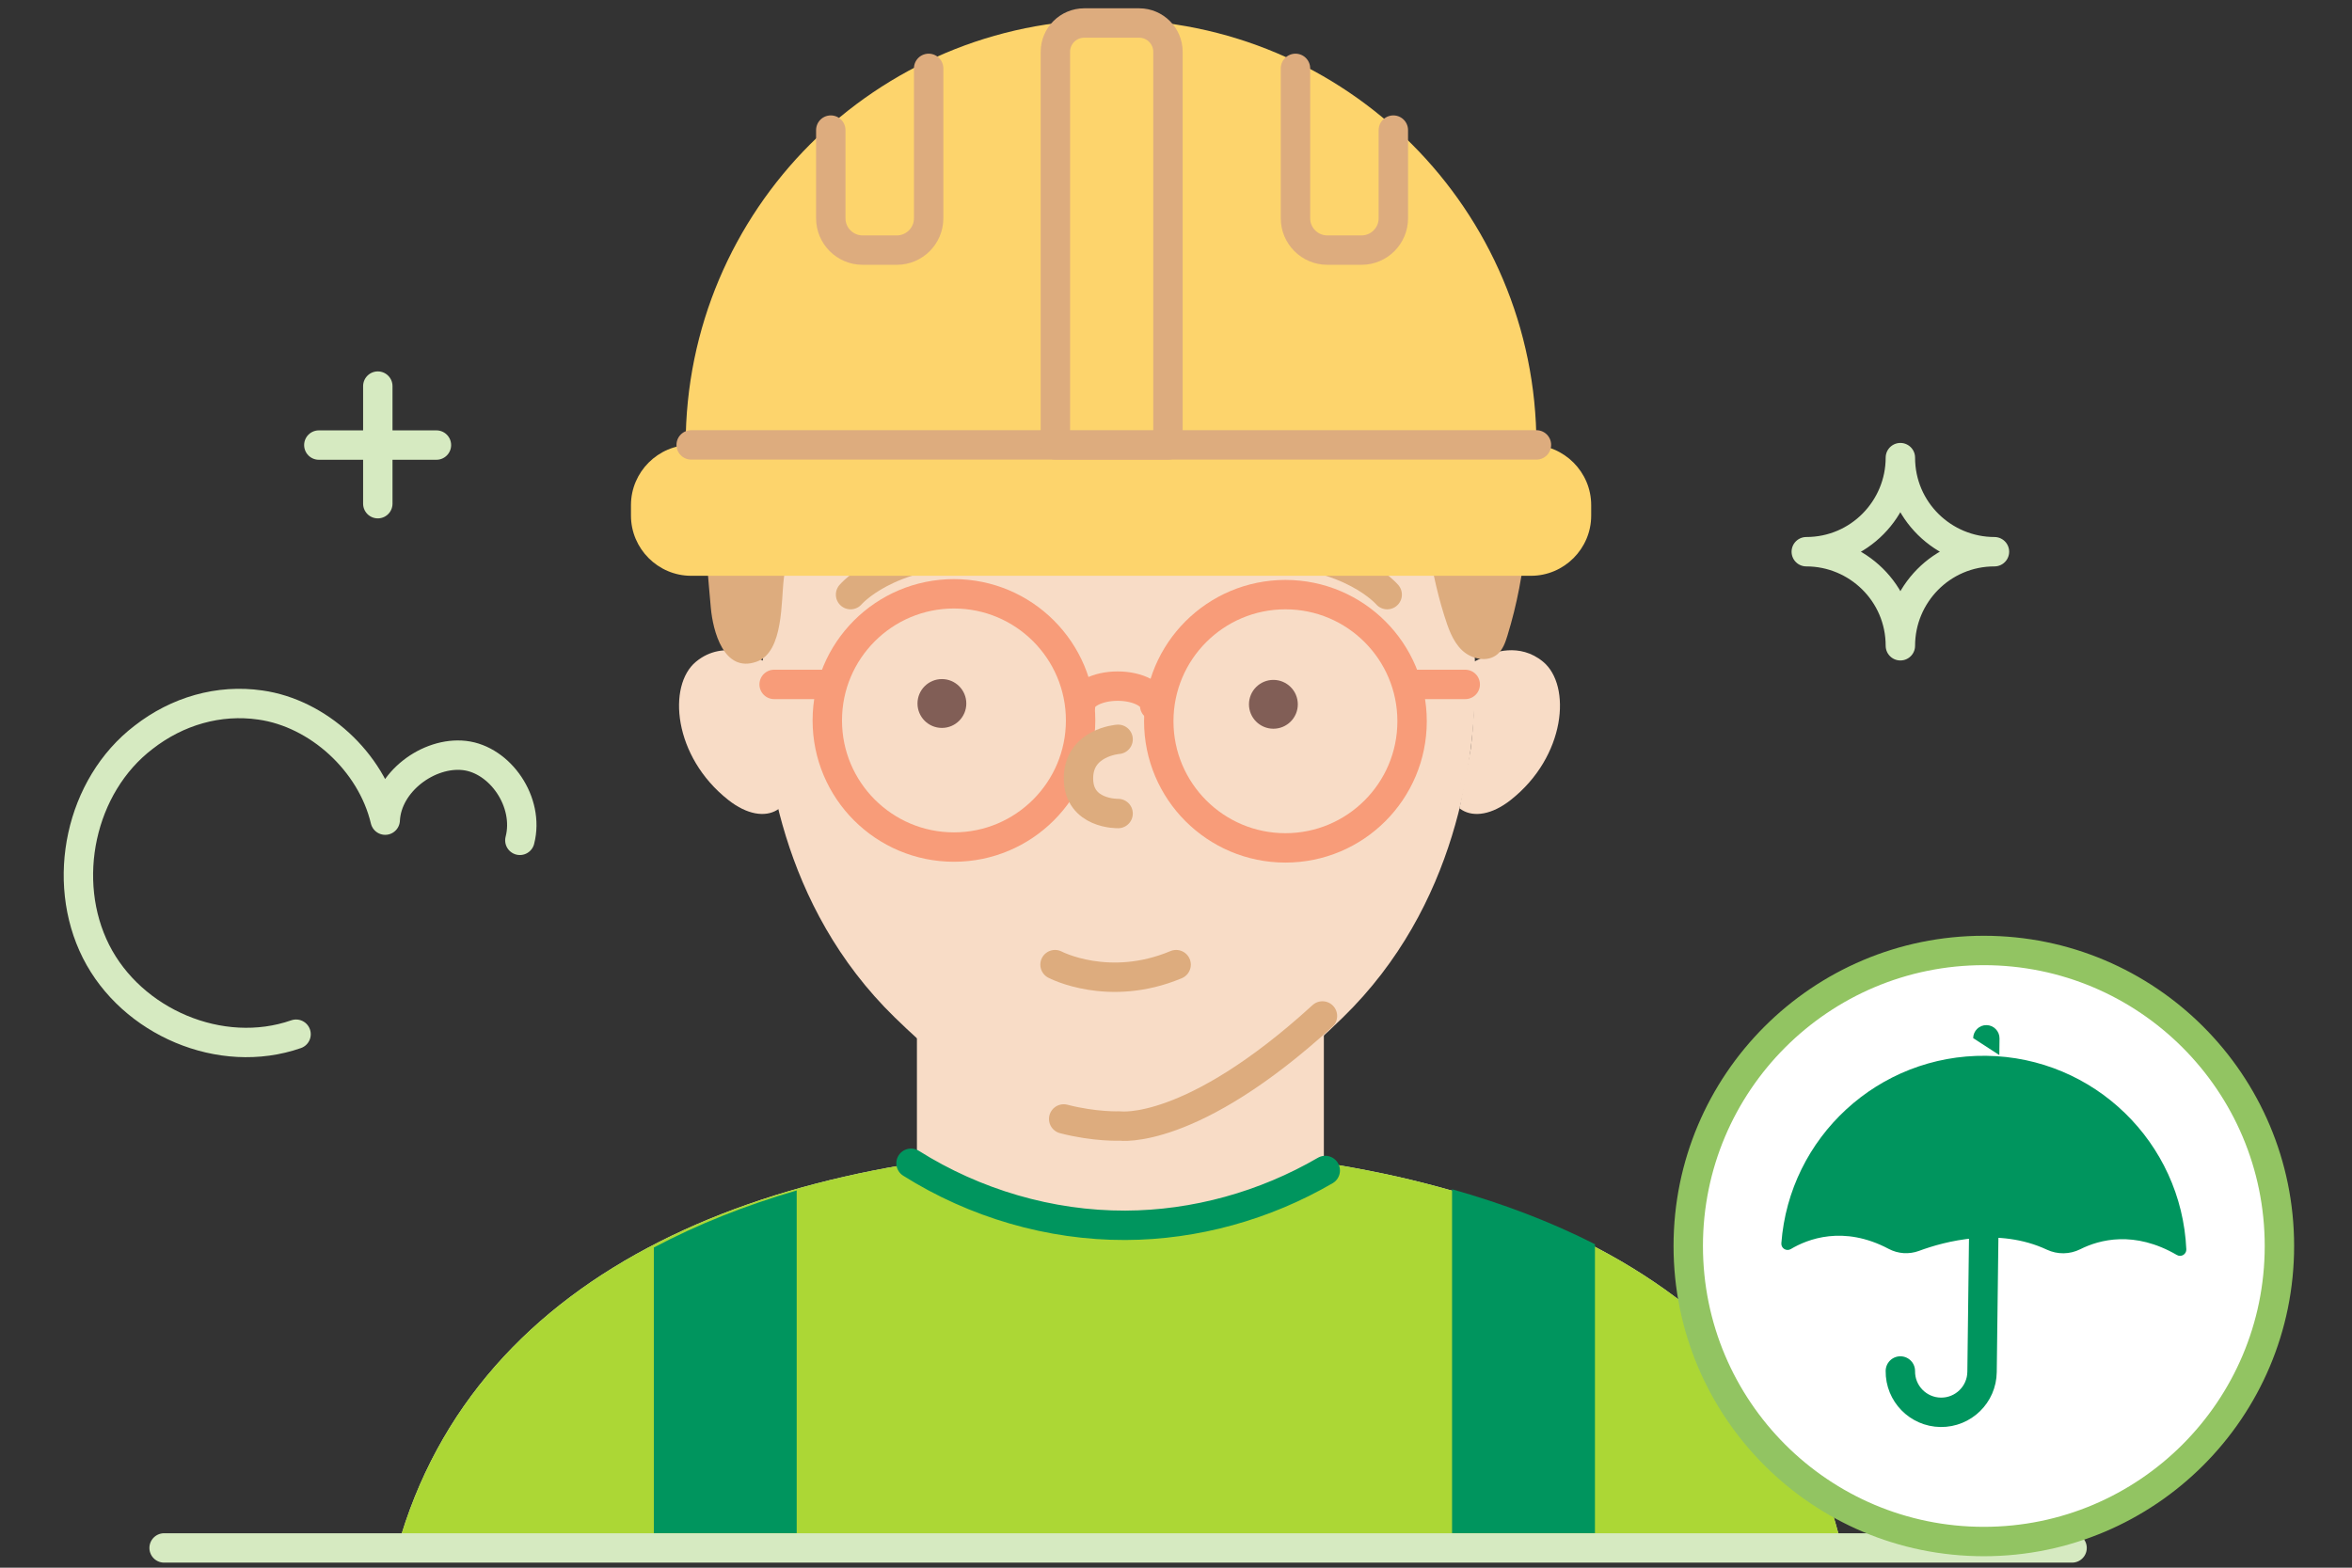
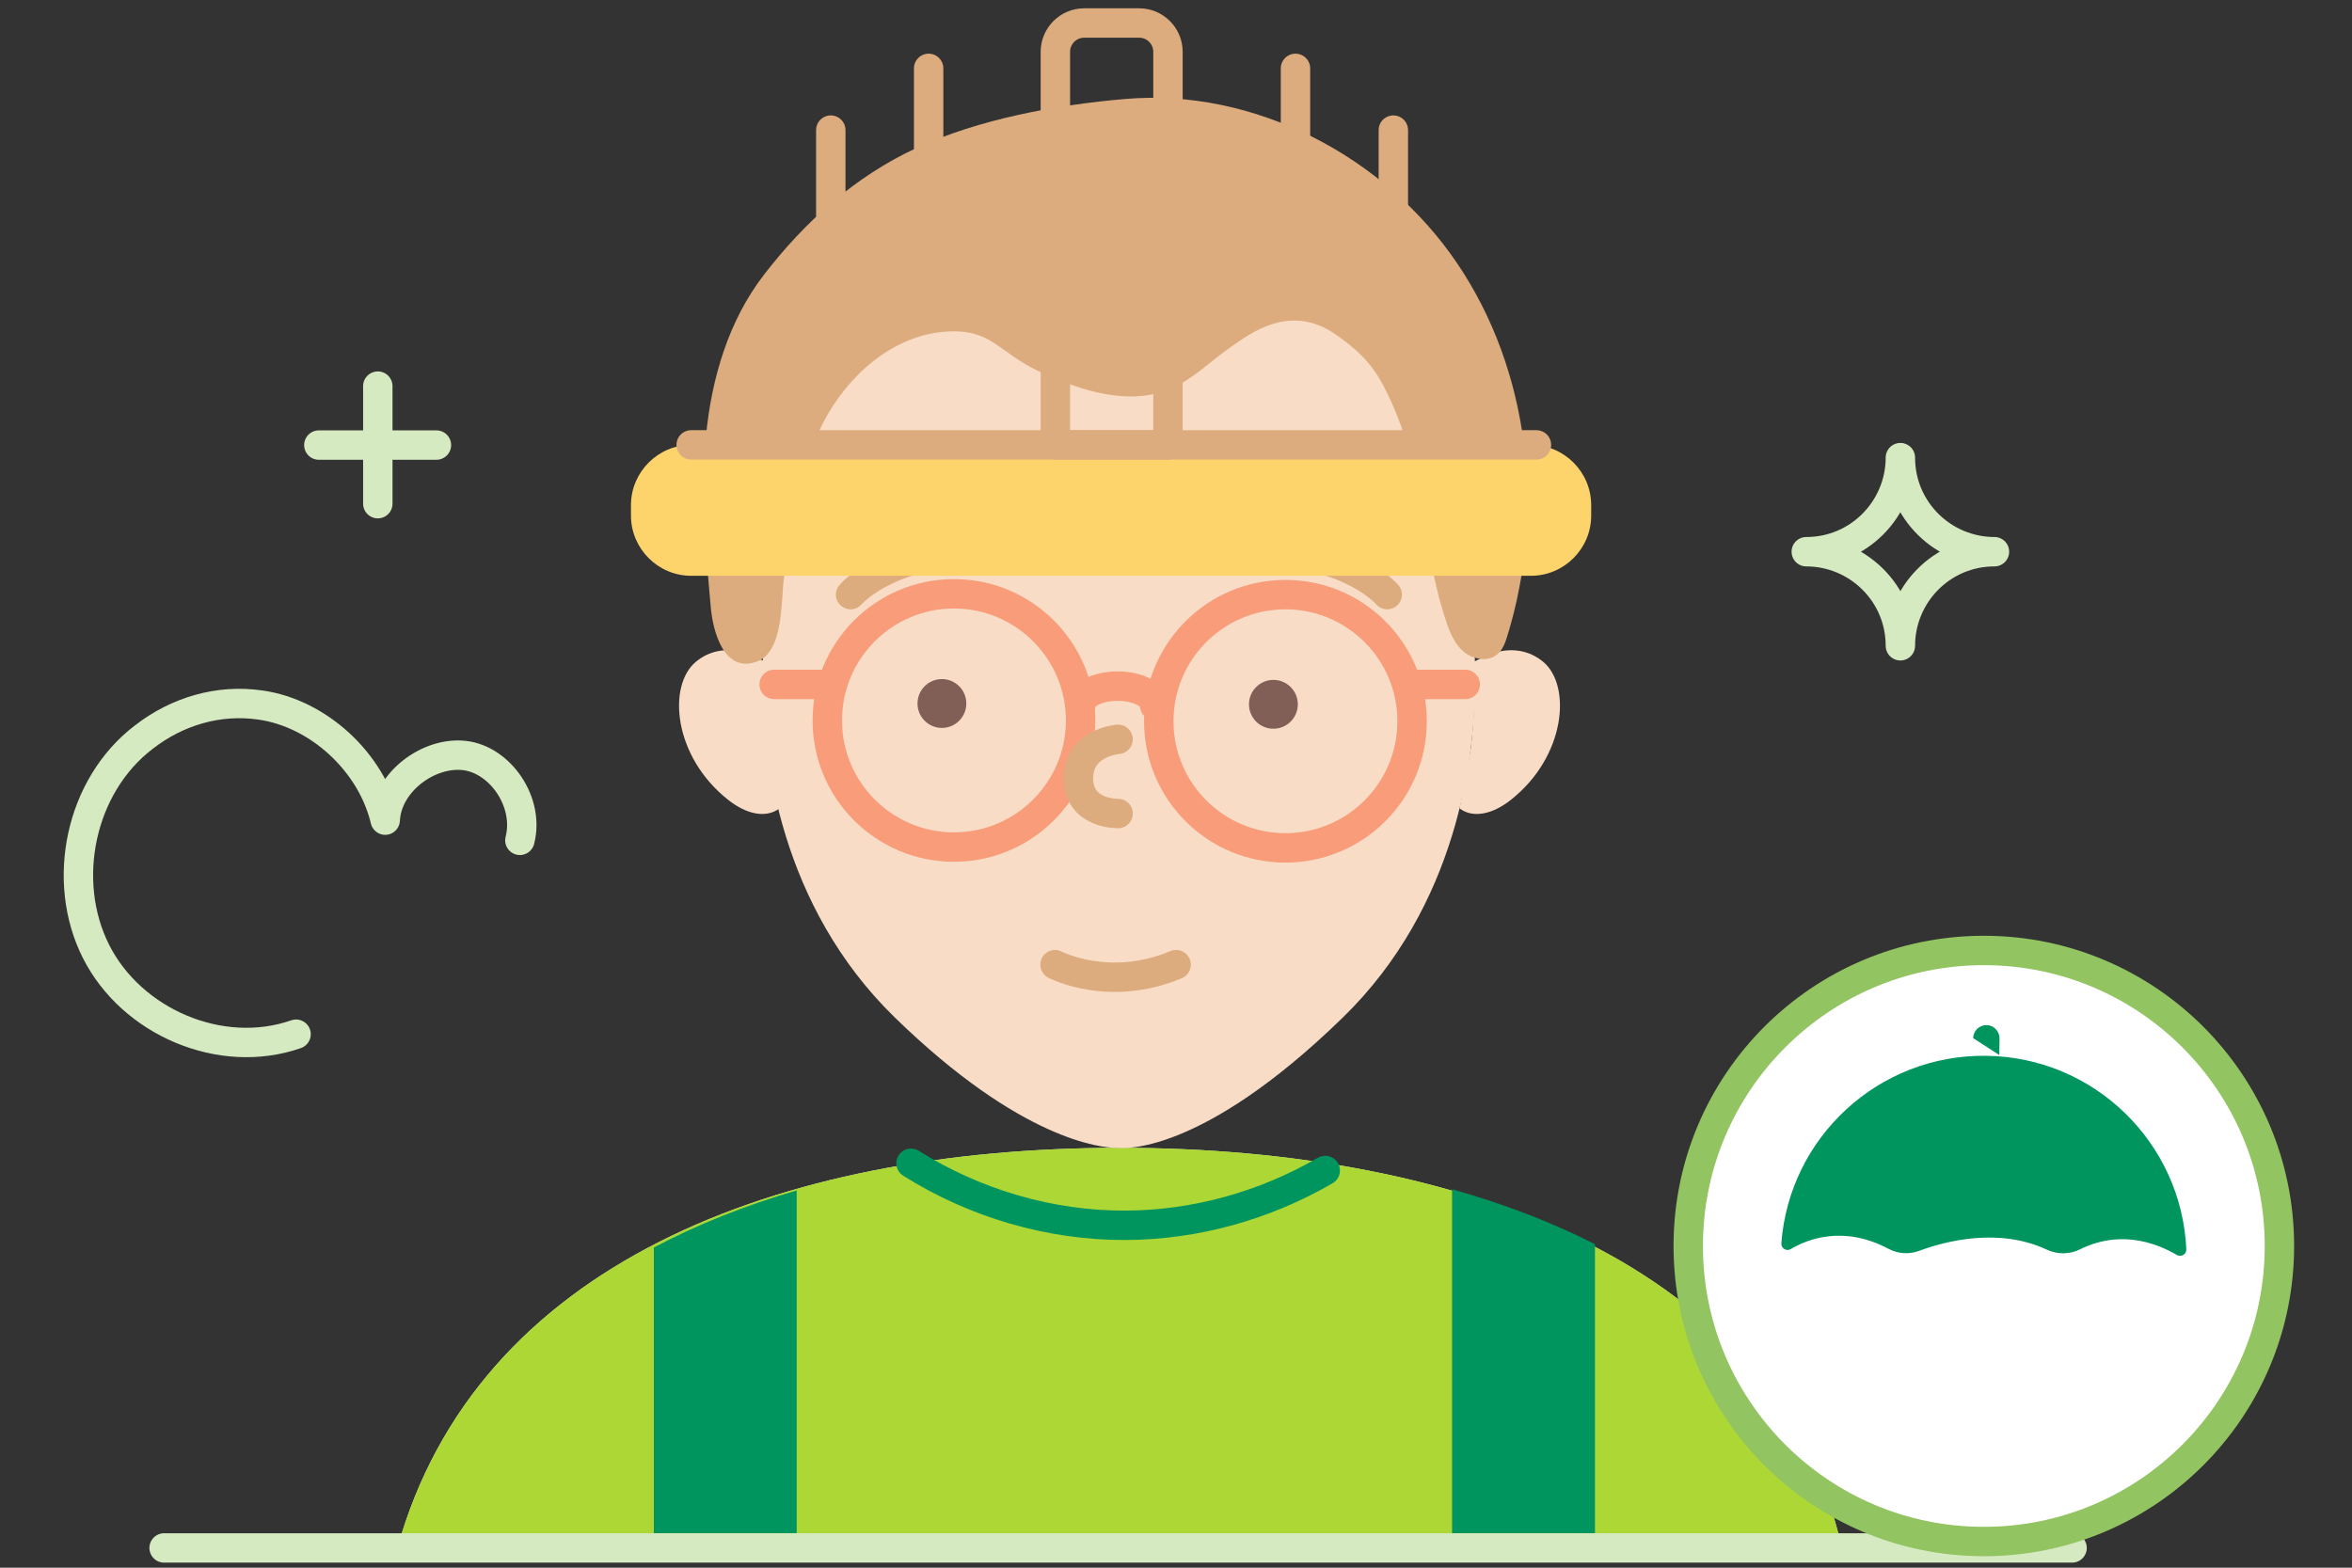
<svg xmlns="http://www.w3.org/2000/svg" version="1.1" width="120px" height="80px" viewBox="0 0 120.0 80.0">
  <rect x="0" y="0" width="120.0" height="80.0" fill="#333333" stroke="none" />
  <defs>
    <clipPath id="i0">
      <path d="M36.851,0 C54.376,0 70.361,5.984 73.703,20.418 L0,20.418 C4.018,5.984 19.327,0 36.851,0 Z" />
    </clipPath>
    <clipPath id="i1">
      <path d="M20.762,0 L20.762,8.457 C11.621,11.849 3.673,9.187 0,7.887 L0,0 L20.762,0 Z" />
    </clipPath>
    <clipPath id="i2">
      <path d="M23.593,0 C37.426,0 36.255,18.118 36.255,18.118 C36.255,18.118 36.358,18.906 36.365,20.212 L36.365,20.549 C36.338,24.372 35.463,31.943 29.611,37.646 C22.305,44.763 18.297,44.31 18.185,44.296 L18.172,44.297 C18.162,44.297 18.143,44.298 18.117,44.298 L18.053,44.299 C17.29,44.29 13.205,43.93 6.754,37.646 C0.902,31.943 0.028,24.372 0.001,20.549 L0,20.212 C0.008,18.96 0.103,18.185 0.11,18.122 C0.111,18.118 -1.061,0 12.772,0 L23.593,0 Z" />
    </clipPath>
    <clipPath id="i3">
      <path d="M1.241,0.333 C1.68,0.12 3.056,-0.412 4.263,0.587 C5.721,1.794 5.43,5.422 2.609,7.643 C1.655,8.395 0.737,8.527 0.126,8.154 L0,8.07 L0.568,5.042 C0.716,3.829 0.755,2.679 0.758,1.85 L0.757,1.537 C0.753,0.947 0.732,0.585 0.732,0.585 L1.099,0.408 C1.099,0.408 1.117,0.397 1.152,0.379 Z" />
    </clipPath>
    <clipPath id="i4">
      <path d="M4.026,0.408 L4.393,0.585 C4.393,0.585 4.27,2.697 4.557,5.042 L5.124,8.07 L4.999,8.154 C4.387,8.527 3.47,8.395 2.516,7.643 C-0.305,5.422 -0.597,1.794 0.862,0.587 C2.321,-0.62 4.026,0.408 4.026,0.408 Z" />
    </clipPath>
    <clipPath id="i5">
      <path d="M1.246,0 C1.934,0 2.492,0.558 2.492,1.246 C2.492,1.933 1.934,2.491 1.246,2.491 C0.558,2.491 0,1.933 0,1.246 C0,0.558 0.558,0 1.246,0 Z" />
    </clipPath>
    <clipPath id="i6">
      <path d="M1.246,0 C1.933,0 2.491,0.558 2.491,1.246 C2.491,1.934 1.933,2.492 1.246,2.492 C0.557,2.492 0,1.934 0,1.246 C0,0.558 0.557,0 1.246,0 Z" />
    </clipPath>
    <clipPath id="i7">
      <path d="M21.49,0.06 C28.075,-0.506 34.737,2.969 38.443,8.443 C42.149,13.917 42.951,21.13 41.008,27.447 C40.903,27.791 40.778,28.149 40.507,28.387 C40.002,28.829 39.168,28.65 38.686,28.184 C38.203,27.717 37.985,27.048 37.782,26.408 C37.368,25.095 37.124,23.805 36.901,22.512 L36.735,21.543 C36.373,19.439 35.967,17.316 34.874,15.069 C34.328,13.947 33.76,13.117 32.214,12.055 C29.904,10.467 27.899,12.025 26.892,12.719 C25.885,13.412 25.013,14.323 23.895,14.816 C21.75,15.763 19.259,14.961 17.135,13.972 C15.01,12.982 14.713,11.776 12.375,11.93 C9.65,12.109 7.336,14.172 6.085,16.599 C4.834,19.026 4.454,21.795 4.094,24.502 C3.94,25.652 4.097,28.277 2.702,28.774 C1.022,29.374 0.471,27.193 0.366,26.028 C0.103,23.102 -0.161,20.153 0.122,17.228 C0.406,14.302 1.275,11.367 3.069,9.038 C5.178,6.302 7.731,4.005 10.866,2.556 C14.052,1.083 17.993,0.36 21.49,0.06 Z" />
    </clipPath>
    <clipPath id="i8">
      <path d="M0,0 C2.602,0.732 5.05,1.662 7.29,2.804 L7.29,17.549 L0,17.549 Z" />
    </clipPath>
    <clipPath id="i9">
      <path d="M7.289,0 L7.289,17.489 L0,17.489 L0,2.912 C2.238,1.726 4.682,0.758 7.289,0 Z" />
    </clipPath>
    <clipPath id="i10">
-       <path d="M21.703,0 C33.689,0 43.406,9.717 43.406,21.703 L0,21.703 C0,9.717 9.717,0 21.703,0 Z" />
-     </clipPath>
+       </clipPath>
    <clipPath id="i11">
      <path d="M45.92,0 C47.609,0 48.991,1.383 48.991,3.073 L48.991,3.609 C48.991,5.298 47.609,6.68 45.92,6.68 L3.071,6.68 C1.383,6.68 0,5.298 0,3.609 L0,3.073 C0,1.383 1.383,0 3.071,0 L45.92,0 Z" />
    </clipPath>
    <clipPath id="i12">
-       <path d="M4.276,0 C5.084,0 5.744,0.66 5.744,1.467 L5.744,21.529 L0,21.529 L0,1.467 C0,0.66 0.66,0 1.468,0 L4.276,0 Z" />
-     </clipPath>
+       </clipPath>
    <clipPath id="i13">
      <path d="M15.081,0 C23.41,0 30.162,6.752 30.162,15.081 C30.162,23.41 23.41,30.162 15.081,30.162 C6.752,30.162 0,23.41 0,15.081 C0,6.752 6.752,0 15.081,0 Z" />
    </clipPath>
    <clipPath id="i14">
      <path d="M0.691,6.18078332e-05 C1.061,0.004 1.359,0.311 1.355,0.681 L1.345,1.529 L0.011,0.664 C0.015,0.294 0.321,-0.005 0.691,6.18078332e-05 Z" />
    </clipPath>
    <clipPath id="i15">
      <path d="M10.449,0.001 C15.963,0.068 20.419,4.436 20.663,9.877 C20.674,10.128 20.4,10.293 20.183,10.167 C18.008,8.901 16.229,9.382 15.253,9.872 C14.715,10.14 14.091,10.148 13.547,9.894 C11.075,8.74 8.347,9.466 7.023,9.957 C6.517,10.144 5.956,10.107 5.479,9.855 C3.166,8.629 1.331,9.358 0.483,9.864 C0.262,9.996 -0.018,9.824 0.001,9.568 C0.406,4.162 4.954,-0.067 10.449,0.001 Z" />
    </clipPath>
  </defs>
  <g transform="translate(4 1)">
    <g transform="translate(0.0 22.353)">
      <g transform="translate(88.157 0.0)">
        <path d="M0,4.801 C2.601,4.801 4.801,6.901 4.801,9.601 C4.801,7 6.9,4.801 9.601,4.801 C7,4.801 4.801,2.7 4.801,0 C4.801,2.601 2.7,4.801 0,4.801" stroke="#D6EAC1" stroke-width="1.5" fill="none" stroke-linecap="round" stroke-linejoin="round" />
      </g>
      <g transform="translate(0.0 12.547)">
        <path d="M22.524,6.983 C23.03,5.025 21.513,2.86 19.695,2.654 C17.876,2.448 15.753,3.994 15.653,5.952 C14.945,2.963 12.216,0.49 9.286,0.078 C7.164,-0.231 5.042,0.387 3.324,1.727 C0.09,4.2 -0.92,9.044 0.898,12.651 C2.717,16.257 7.265,18.215 11.105,16.876" stroke="#D6EAC1" stroke-width="1.5" fill="none" stroke-linecap="round" stroke-linejoin="round" />
      </g>
    </g>
    <g transform="translate(14.776 18.703)">
      <path d="M0.5,0 L0.5,6" stroke="#D6EAC1" stroke-width="1.5" fill="none" stroke-linecap="round" stroke-linejoin="round" />
    </g>
    <g transform="translate(12.267 21.212)">
      <path d="M0,0.5 L6,0.5" stroke="#D6EAC1" stroke-width="1.5" fill="none" stroke-linecap="round" stroke-linejoin="round" />
    </g>
    <g transform="translate(4.373 0.0)">
      <g transform="translate(11.905 57.574)">
        <g clip-path="url(#i0)">
          <polygon points="0,0 73.703,0 73.703,20.418 0,20.418 0,0" stroke="none" fill="#D6EAC1" />
        </g>
      </g>
      <g transform="translate(11.905 57.574)">
        <g clip-path="url(#i0)">
          <polygon points="0,0 73.703,0 73.703,20.418 0,20.418 0,0" stroke="none" fill="#ACD735" />
        </g>
      </g>
      <g transform="translate(38.409 50.924)">
        <g clip-path="url(#i1)">
-           <polygon points="0,0 20.762,0 20.762,10.113 0,10.113 0,0" stroke="none" fill="#F8DCC6" />
-         </g>
+           </g>
      </g>
      <g transform="translate(30.528 13.278)">
        <g clip-path="url(#i2)">
          <polygon points="8.8817842e-16,0 36.366,0 36.366,44.307 8.8817842e-16,44.307 8.8817842e-16,0" stroke="none" fill="#F8DCC6" />
        </g>
      </g>
      <g transform="translate(45.897 50.845)">
-         <path d="M13.202,0 C6.493,6.129 2.871,5.615 2.871,5.615 C2.871,5.615 1.614,5.673 0,5.256" stroke="#DDAC7E" stroke-width="1.5" fill="none" stroke-linecap="round" stroke-linejoin="round" />
-       </g>
+         </g>
      <g transform="translate(45.455 48.047)">
        <path d="M0,0.179 C0,0.179 2.74,1.624 6.179,0.179" stroke="#DDAC7E" stroke-width="1.5" fill="none" stroke-linecap="round" stroke-linejoin="round" />
      </g>
      <g transform="translate(35.023 27.155)">
        <path d="M0,2.189 C0,2.189 1.86,0 6.445,0" stroke="#DDAC7E" stroke-width="1.5" fill="none" stroke-linecap="round" stroke-linejoin="round" />
      </g>
      <g transform="translate(55.957 27.155)">
        <path d="M6.445,2.189 C6.445,2.189 4.585,0 0,0" stroke="#DDAC7E" stroke-width="1.5" fill="none" stroke-linecap="round" stroke-linejoin="round" />
      </g>
      <g transform="translate(66.093 32.182)">
        <g clip-path="url(#i3)">
          <polygon points="0,2.66453526e-15 5.125,2.66453526e-15 5.125,8.355 0,8.355 0,2.66453526e-15" stroke="none" fill="#F8DCC6" />
        </g>
      </g>
      <g transform="translate(26.272 32.182)">
        <g clip-path="url(#i4)">
          <polygon points="-3.10862447e-15,2.66453526e-15 5.124,2.66453526e-15 5.124,8.355 -3.10862447e-15,8.355 -3.10862447e-15,2.66453526e-15" stroke="none" fill="#F8DCC6" />
        </g>
      </g>
      <g transform="translate(50.748 29.344)">
        <path d="M12.924,6.462 C12.924,10.03 10.031,12.924 6.462,12.924 C2.894,12.924 0,10.03 0,6.462 C0,2.893 2.894,0 6.462,0 C10.031,0 12.924,2.893 12.924,6.462 Z" stroke="#F89C79" stroke-width="1.5" fill="none" stroke-linecap="round" stroke-linejoin="round" />
      </g>
      <g transform="translate(55.35 33.696)">
        <g clip-path="url(#i5)">
          <polygon points="0,0 2.492,0 2.492,2.491 0,2.491 0,0" stroke="none" fill="#815E56" />
        </g>
      </g>
      <g transform="translate(33.836 29.302)">
        <path d="M12.924,6.462 C12.924,10.031 10.03,12.924 6.462,12.924 C2.893,12.924 0,10.031 0,6.462 C0,2.894 2.893,0 6.462,0 C10.03,0 12.924,2.894 12.924,6.462 Z" stroke="#F89C79" stroke-width="1.5" fill="none" stroke-linecap="round" stroke-linejoin="round" />
      </g>
      <g transform="translate(38.438 33.654)">
        <g clip-path="url(#i6)">
          <polygon points="0,0 2.491,0 2.491,2.492 0,2.492 0,0" stroke="none" fill="#815E56" />
        </g>
      </g>
      <g transform="translate(46.76 34.011)">
        <path d="M0,0.999 C0,0.448 0.846,0.002 1.89,0.002 C2.933,0.002 3.779,0.448 3.779,0.999" stroke="#F89C79" stroke-width="1.5" fill="none" stroke-linecap="round" stroke-linejoin="round" />
      </g>
      <g transform="translate(63.672 33.426)">
        <path d="M0,0.5 L2.712,0.5" stroke="#F89C79" stroke-width="1.5" fill="none" stroke-linecap="round" stroke-linejoin="round" />
      </g>
      <g transform="translate(31.124 33.426)">
        <path d="M0,0.5 L2.712,0.5" stroke="#F89C79" stroke-width="1.5" fill="none" stroke-linecap="round" stroke-linejoin="round" />
      </g>
      <g transform="translate(46.651 36.728)">
        <path d="M2.022,0 C2.022,0 0,0.149 0,1.993 C0,3.837 2.022,3.787 2.022,3.787" stroke="#DDAC7E" stroke-width="1.5" fill="none" stroke-linecap="round" stroke-linejoin="round" />
      </g>
      <g transform="translate(27.528 3.992)">
        <g clip-path="url(#i7)">
          <polygon points="-8.18789481e-16,3.55271368e-15 42.032,3.55271368e-15 42.032,28.877 -8.18789481e-16,28.877 -8.18789481e-16,3.55271368e-15" stroke="none" fill="#DDAC7E" />
        </g>
      </g>
      <g transform="translate(38.108 58.362)">
        <path d="M0,0 C3.253,2.048 7.087,3.178 10.933,3.166 C14.5,3.155 18.052,2.162 21.134,0.369" stroke="#00955E" stroke-width="1.5" fill="none" stroke-linecap="round" stroke-linejoin="round" />
      </g>
      <g transform="translate(0.0 77.492)">
        <path d="M0,0.5 L97.345,0.5" stroke="#D6EAC1" stroke-width="1.5" fill="none" stroke-linecap="round" stroke-linejoin="round" />
      </g>
      <g transform="translate(65.712 59.689)">
        <g clip-path="url(#i8)">
          <polygon points="0,0 7.29,0 7.29,17.549 0,17.549 0,0" stroke="none" fill="#00955E" />
        </g>
      </g>
      <g transform="translate(24.986 59.749)">
        <g clip-path="url(#i9)">
          <polygon points="0,0 7.289,0 7.289,17.489 0,17.489 0,0" stroke="none" fill="#00955E" />
        </g>
      </g>
      <g transform="translate(26.61 0.0)">
        <g clip-path="url(#i10)">
          <polygon points="0,0 43.406,0 43.406,21.703 0,21.703 0,0" stroke="none" fill="#FDD46C" />
        </g>
      </g>
      <g transform="translate(23.819 21.703)">
        <g clip-path="url(#i11)">
          <polygon points="0,0 48.991,0 48.991,6.68 0,6.68 0,0" stroke="none" fill="#FDD46C" />
        </g>
      </g>
      <g transform="translate(26.891 21.203)">
        <path d="M0,0.5 L43.126,0.5" stroke="#DDAC7E" stroke-width="1.5" fill="none" stroke-linecap="round" stroke-linejoin="round" />
      </g>
      <g transform="translate(45.473 0.174)">
        <g clip-path="url(#i12)">
          <polygon points="0,0 5.744,0 5.744,21.529 0,21.529 0,0" stroke="none" fill="#FDD46C" />
        </g>
      </g>
      <g transform="translate(45.473 0.174)">
        <path d="M5.744,21.529 L0,21.529 L0,1.467 C0,0.66 0.66,0 1.468,0 L4.276,0 C5.084,0 5.744,0.66 5.744,1.467 L5.744,21.529 Z" stroke="#DDAC7E" stroke-width="1.5" fill="none" stroke-linecap="round" stroke-linejoin="round" />
      </g>
      <g transform="translate(34.014 2.489)">
        <path d="M4.993,0 L4.993,7.653 C4.993,8.545 4.264,9.274 3.372,9.274 L1.621,9.274 C0.729,9.274 0,8.545 0,7.653 L0,3.15" stroke="#DDAC7E" stroke-width="1.5" fill="none" stroke-linecap="round" stroke-linejoin="round" />
      </g>
      <g transform="translate(57.723 2.489)">
        <path d="M0,0 L0,7.653 C0,8.545 0.729,9.274 1.621,9.274 L3.372,9.274 C4.264,9.274 4.993,8.545 4.993,7.653 L4.993,3.15" stroke="#DDAC7E" stroke-width="1.5" fill="none" stroke-linecap="round" stroke-linejoin="round" />
      </g>
      <g transform="translate(77.762 47.503)">
        <g clip-path="url(#i13)">
          <polygon points="0,0 30.162,0 30.162,30.162 0,30.162 0,0" stroke="none" fill="#FFFFFF" />
        </g>
      </g>
      <g transform="translate(77.762 47.503)">
        <path d="M30.162,15.081 C30.162,23.41 23.41,30.162 15.081,30.162 C6.752,30.162 0,23.41 0,15.081 C0,6.752 6.752,0 15.081,0 C23.41,0 30.162,6.752 30.162,15.081 Z" stroke="#92C462" stroke-width="1.5" fill="none" stroke-linecap="round" stroke-linejoin="round" />
      </g>
      <g transform="translate(88.584 61.152)">
-         <path d="M0,7.81 C-0.015,8.96 0.907,9.905 2.059,9.919 C3.21,9.933 4.154,9.011 4.168,7.861 L4.265,0" stroke="#00955E" stroke-width="1.5" fill="none" stroke-linecap="round" stroke-linejoin="round" />
-       </g>
+         </g>
      <g transform="translate(92.288 51.312)">
        <g clip-path="url(#i14)">
          <polygon points="0,7.77156117e-16 1.355,7.77156117e-16 1.355,1.529 0,1.529 0,7.77156117e-16" stroke="none" fill="#00955E" />
        </g>
      </g>
      <g transform="translate(82.511 52.877)">
        <g clip-path="url(#i15)">
          <polygon points="-5.29600235e-15,-9.28944421e-16 20.663,-9.28944421e-16 20.663,10.21 -5.29600235e-15,10.21 -5.29600235e-15,-9.28944421e-16" stroke="none" fill="#00955E" />
        </g>
      </g>
    </g>
  </g>
</svg>